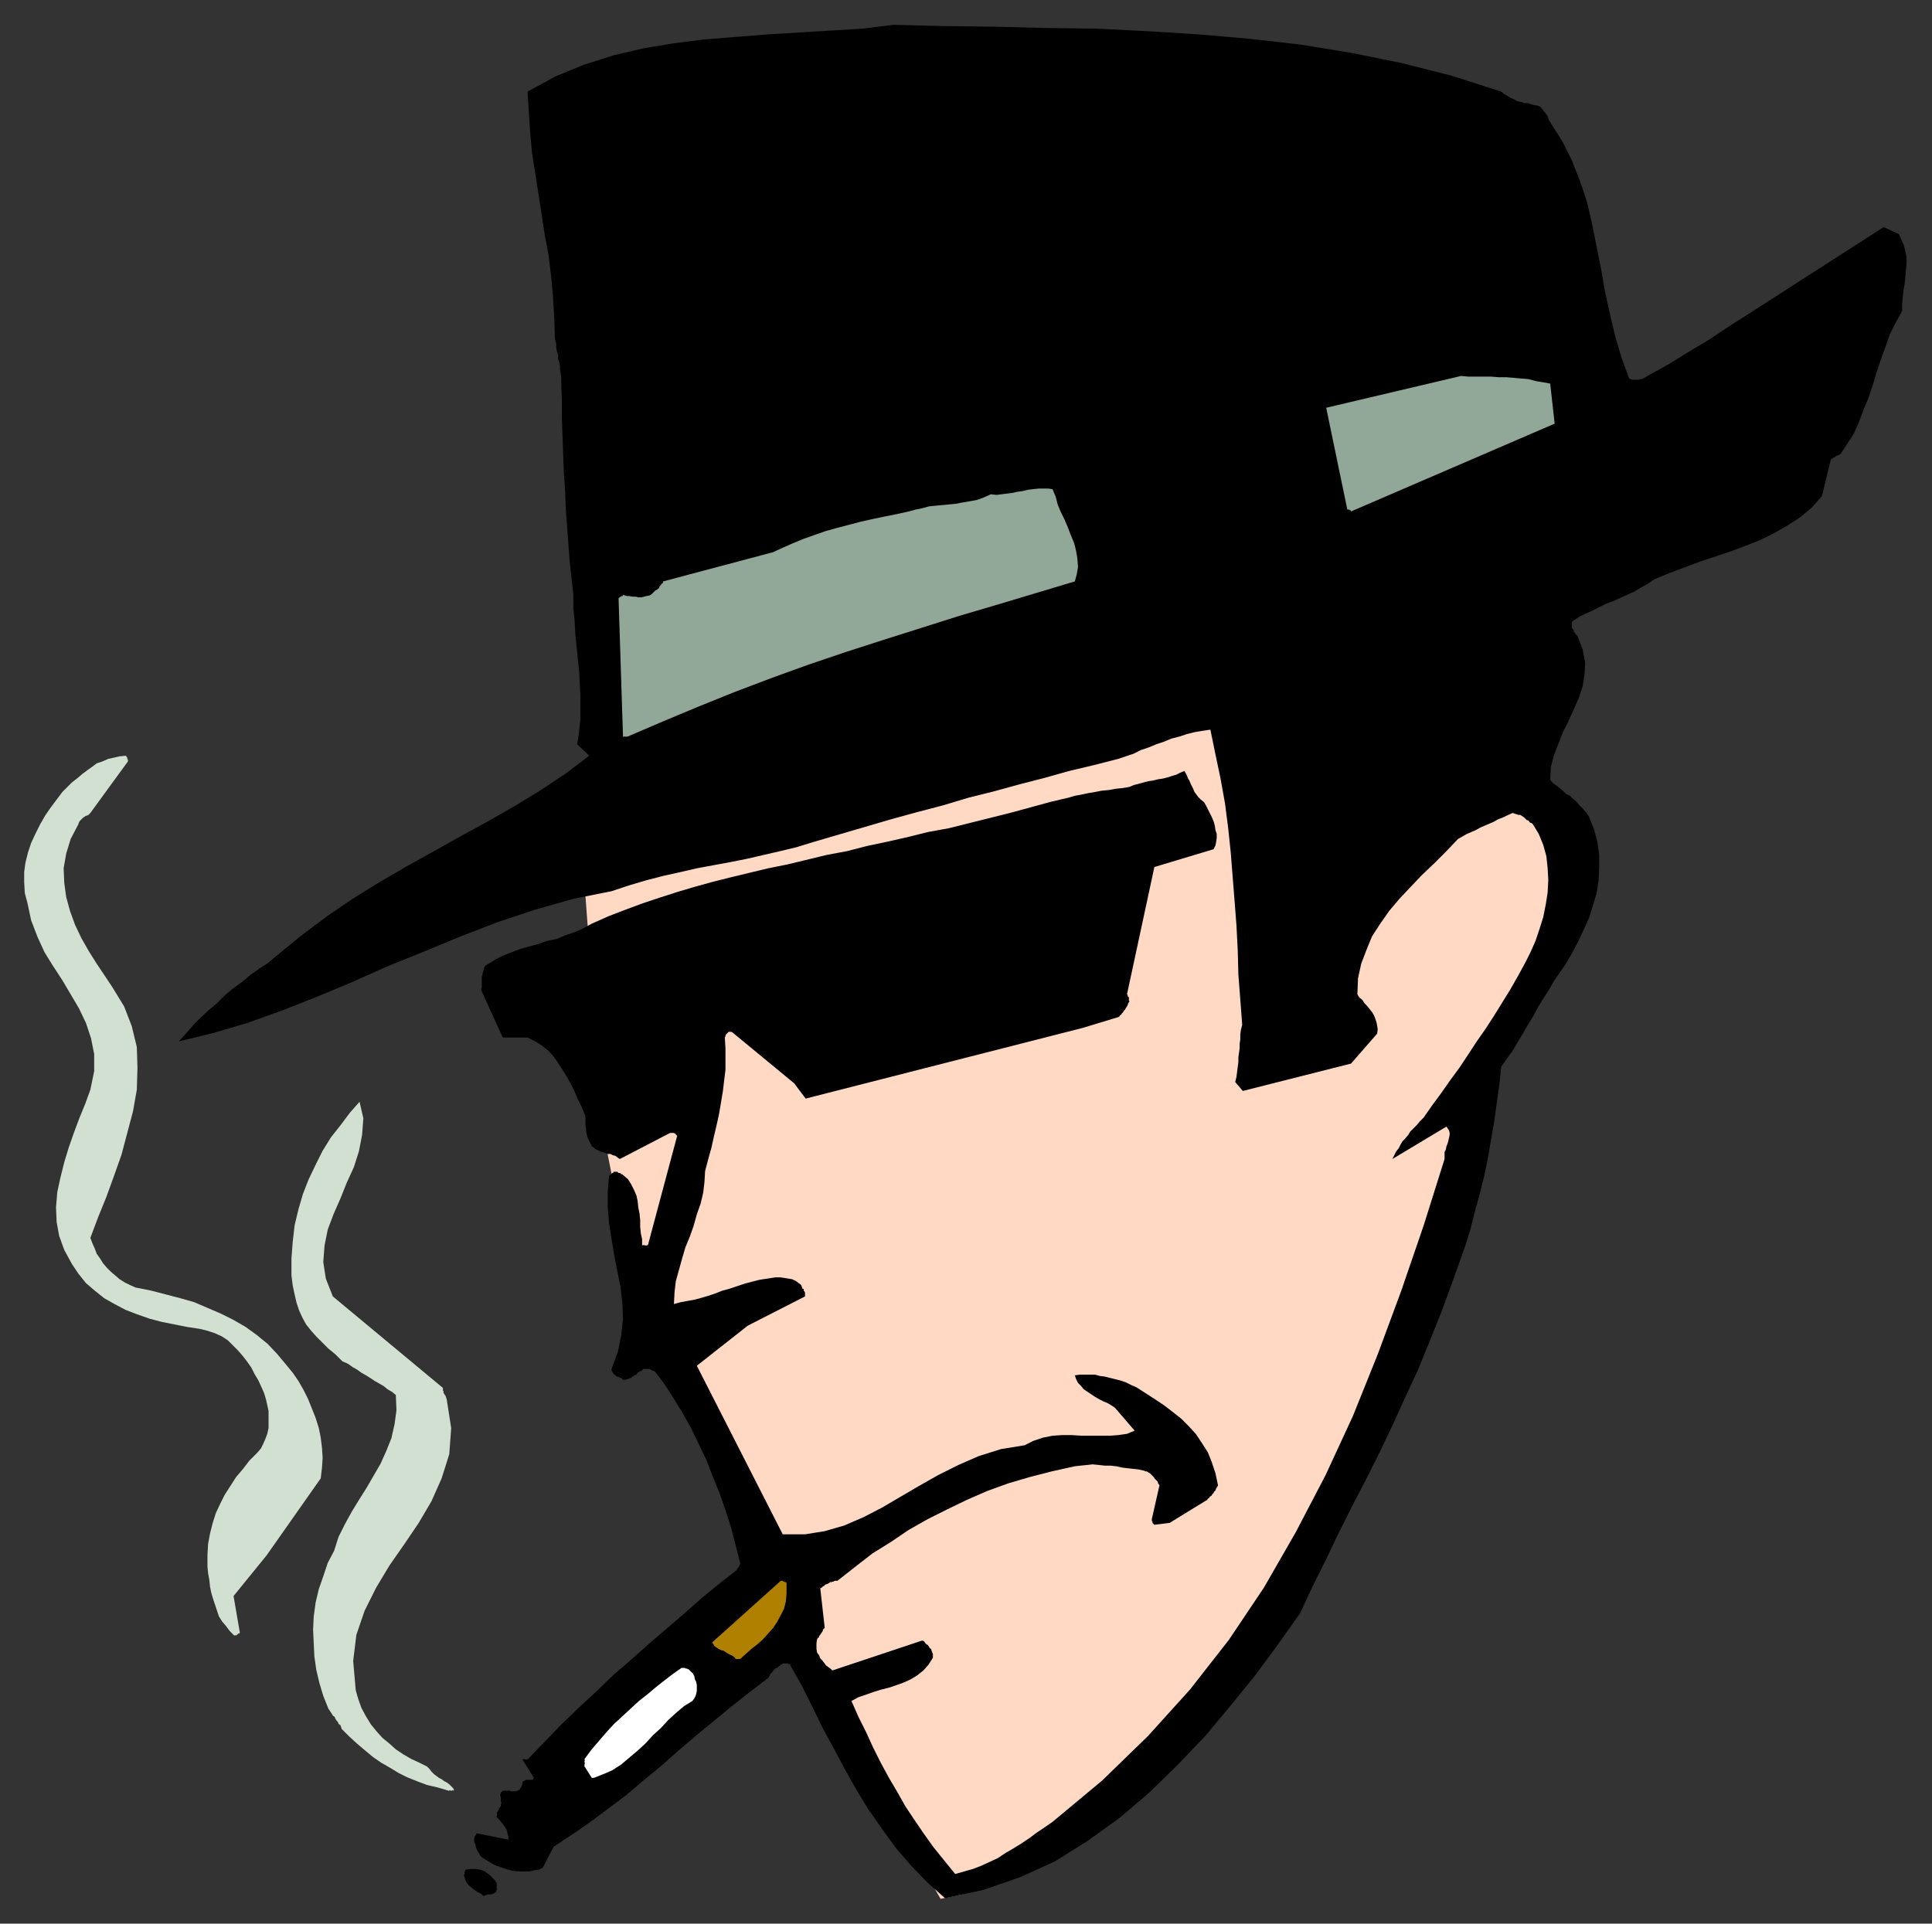
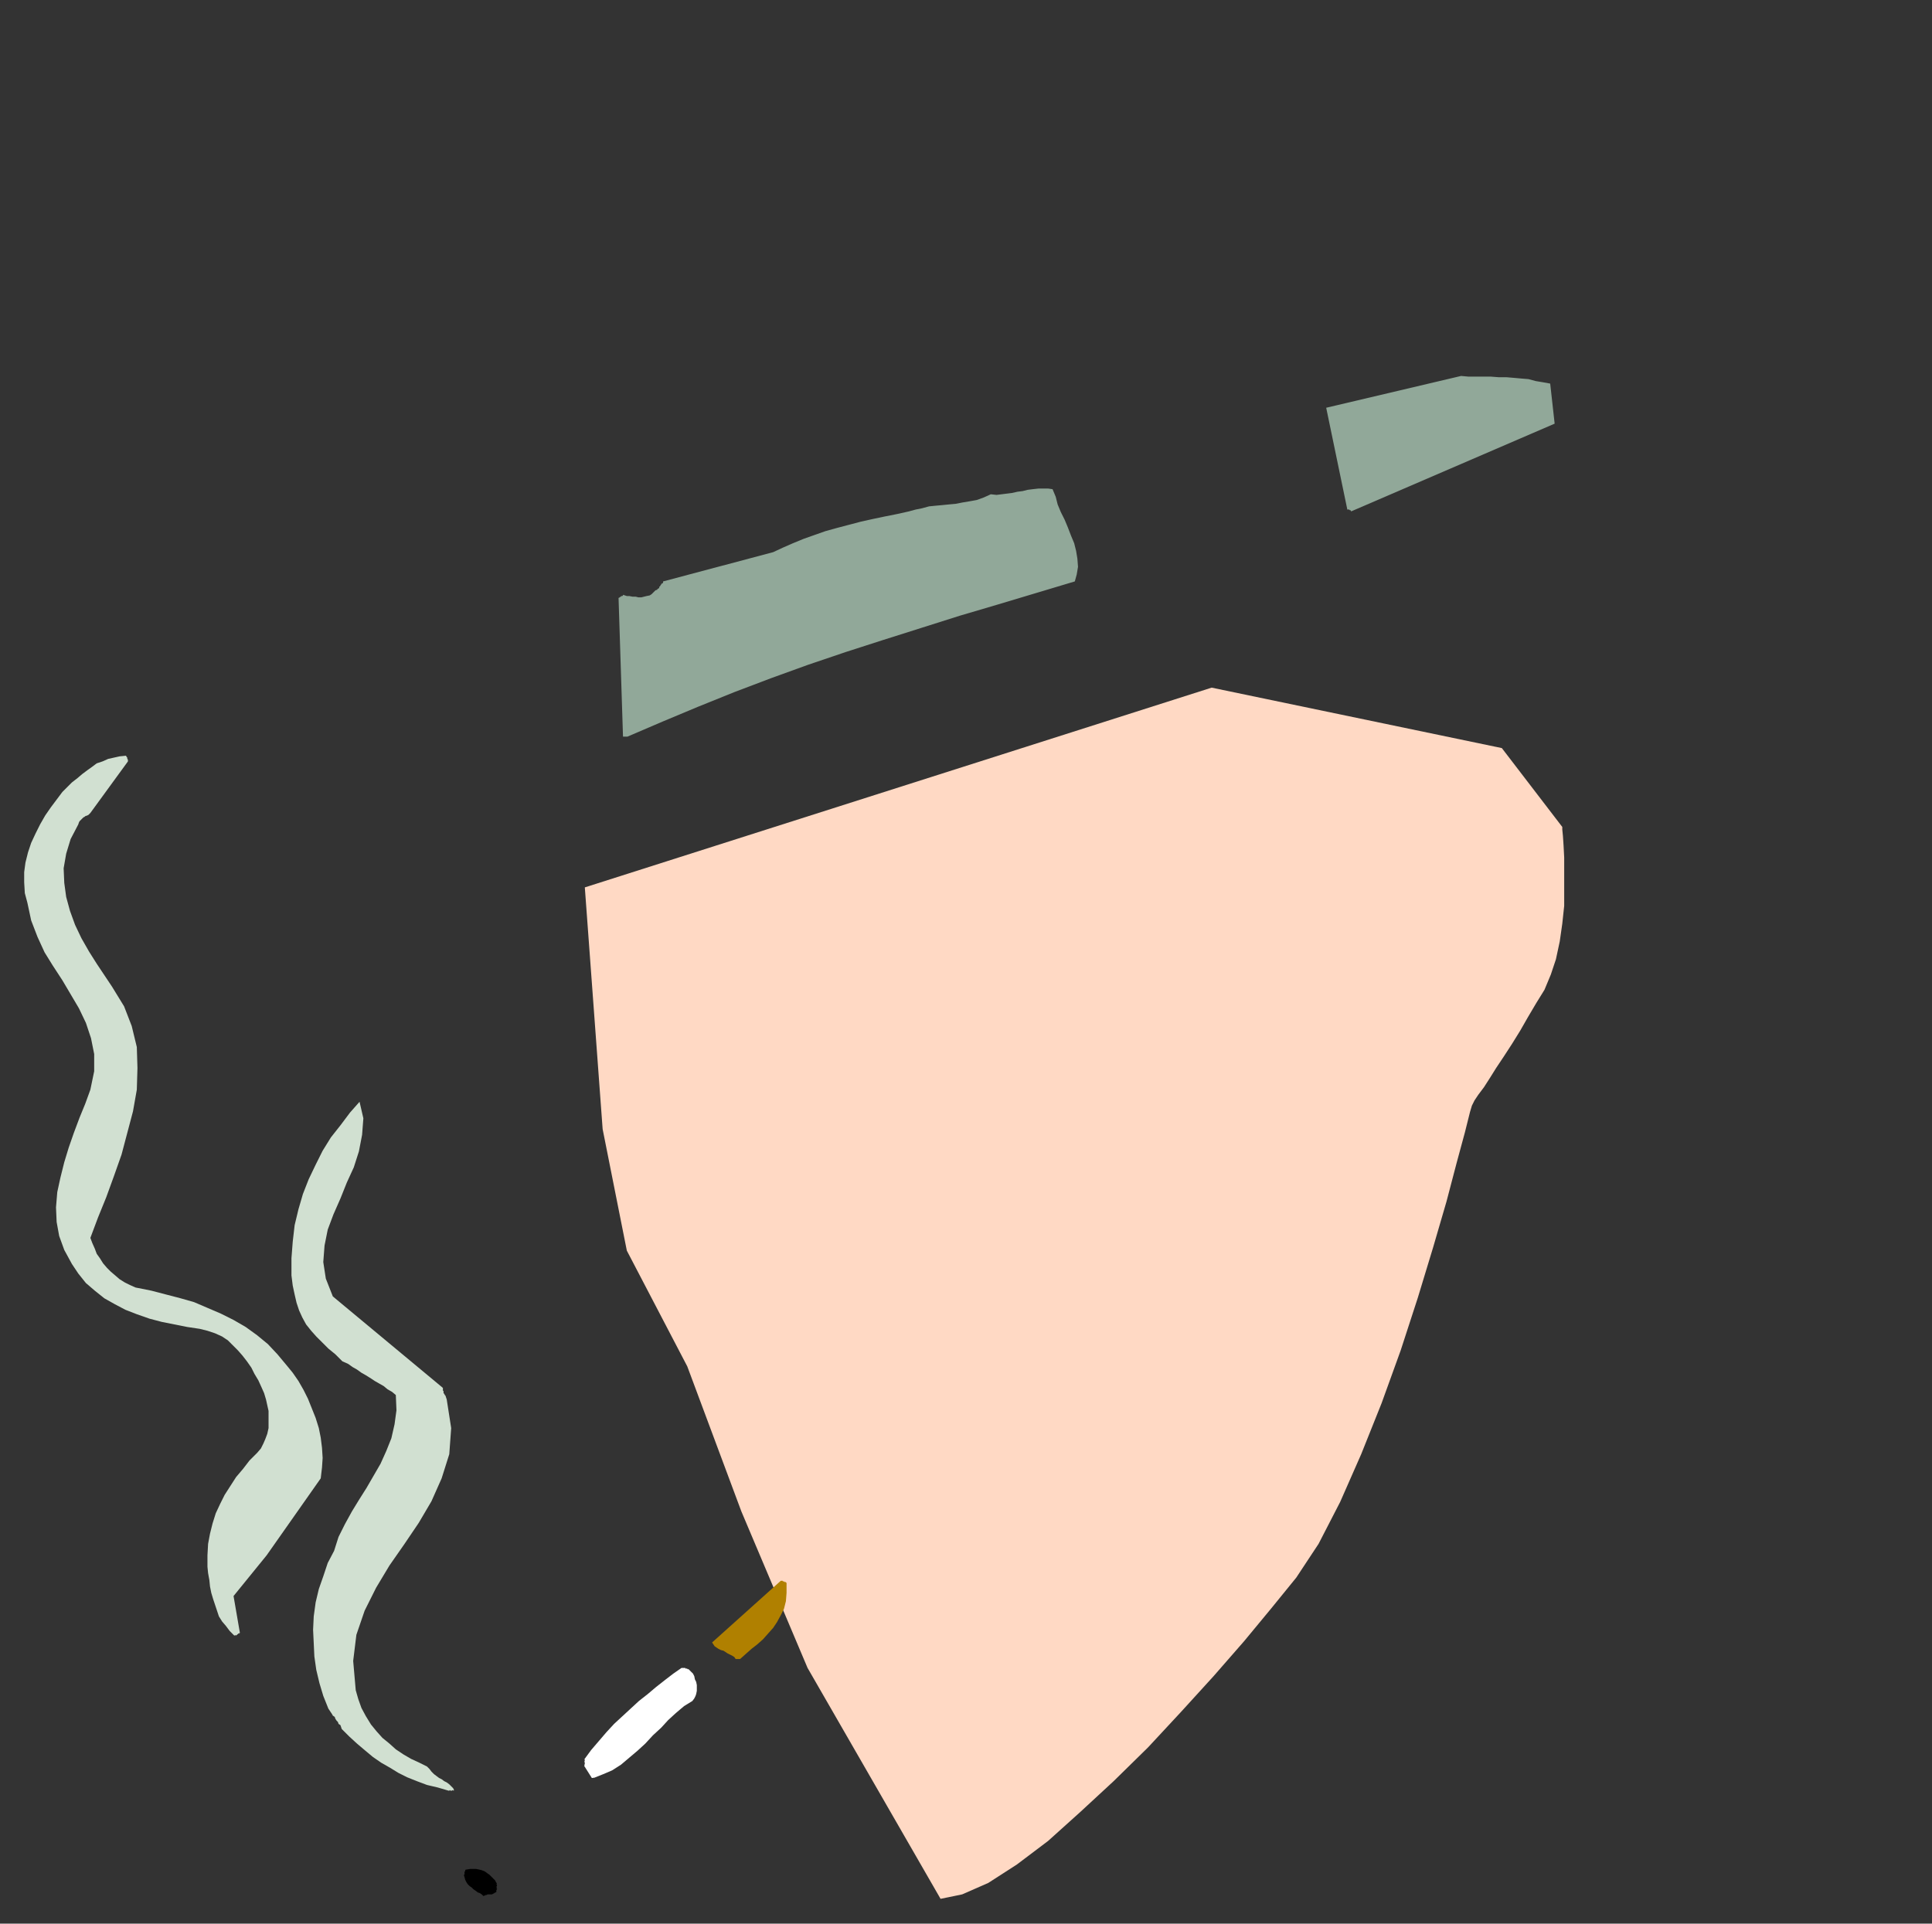
<svg xmlns="http://www.w3.org/2000/svg" xmlns:ns1="http://sodipodi.sourceforge.net/DTD/sodipodi-0.dtd" xmlns:ns2="http://www.inkscape.org/namespaces/inkscape" version="1.0" width="129.808mm" height="129.263mm" id="svg23" ns1:docname="CCM00889.WMF">
  <rect width="100%" height="100%" fill="#333333" stroke="none" />
  <ns1:namedview pagecolor="#ffffff" bordercolor="#666666" borderopacity="1" objecttolerance="10" gridtolerance="10" guidetolerance="10" ns2:pageopacity="0" ns2:pageshadow="2" ns2:window-width="640" ns2:window-height="480" id="namedview25" />
  <defs id="defs3">
    <pattern id="WMFhbasepattern" patternUnits="userSpaceOnUse" width="6" height="6" x="0" y="0" />
  </defs>
  <path style="fill:#ffd9c4;fill-rule:evenodd;fill-opacity:1;stroke:none;" d="  M 238.845,482.257   L 205.07,423.61   L 188.264,383.867   L 174.528,347.031   L 159.176,317.627   L 153.035,286.769   L 148.51,225.376   L 307.686,174.646   L 381.376,189.995   L 396.728,210.028   L 396.728,210.674   L 396.889,212.29   L 397.051,214.713   L 397.212,217.783   L 397.212,221.499   L 397.212,225.538   L 397.212,230.062   L 396.728,234.585   L 396.081,239.109   L 395.112,243.633   L 393.819,247.51   L 392.203,251.387   L 390.102,254.78   L 388.001,258.335   L 386.062,261.727   L 383.961,265.12   L 381.86,268.351   L 379.921,271.259   L 378.305,273.844   L 376.851,276.106   L 375.396,278.045   L 374.427,279.499   L 373.942,280.468   L 373.78,280.791   L 373.296,282.407   L 372.003,287.577   L 369.902,295.332   L 367.316,305.187   L 363.923,316.819   L 360.044,329.583   L 355.681,342.992   L 350.833,356.401   L 345.662,369.326   L 340.329,381.443   L 334.835,392.106   L 329.179,400.669   L 322.876,408.424   L 315.928,416.825   L 308.171,425.711   L 299.929,434.758   L 291.526,443.805   L 282.8,452.368   L 274.235,460.285   L 266.155,467.555   L 258.237,473.533   L 250.965,478.218   L 244.339,481.126   L 238.845,482.257   L 238.845,482.257  z " id="path5" />
  <path style="fill:#000000;fill-rule:evenodd;fill-opacity:1;stroke:none;" d="  M 124.109,481.126   L 124.27,481.126   L 124.432,481.126   L 124.755,481.126   L 124.917,481.126   L 125.24,480.964   L 125.24,480.964   L 125.563,480.803   L 125.725,480.641   L 125.886,480.641   L 126.048,480.48   L 126.048,480.156   L 126.048,480.156   L 126.048,479.995   L 126.209,479.833   L 126.209,479.672   L 126.209,479.672   L 126.048,479.51   L 126.209,479.187   L 126.048,479.187   L 126.209,478.864   L 126.209,478.702   L 126.048,478.541   L 126.209,478.218   L 126.048,478.218   L 125.725,477.572   L 125.24,477.087   L 124.755,476.602   L 124.27,476.117   L 123.785,475.794   L 123.139,475.31   L 122.331,474.987   L 121.685,474.825   L 120.877,474.663   L 120.069,474.663   L 119.422,474.663   L 118.453,474.825   L 118.453,474.825   L 118.291,474.825   L 118.291,474.825   L 118.129,474.987   L 118.129,475.148   L 118.129,475.31   L 117.968,475.31   L 117.968,475.471   L 117.968,475.633   L 117.968,475.794   L 117.968,475.956   L 117.806,476.279   L 117.968,476.764   L 118.129,477.41   L 118.453,478.056   L 118.776,478.541   L 119.261,479.026   L 119.745,479.349   L 120.23,479.833   L 120.715,480.156   L 121.361,480.641   L 121.846,480.803   L 122.331,481.126   L 122.816,481.611   L 122.816,481.449   L 122.816,481.449   L 122.977,481.449   L 123.139,481.449   L 123.301,481.287   L 123.462,481.287   L 123.624,481.287   L 123.785,481.126   L 123.947,481.126   L 124.109,481.126   L 124.109,481.126   L 124.109,481.126   L 124.109,481.126  z " id="path7" />
-   <path style="fill:#000000;fill-rule:evenodd;fill-opacity:1;stroke:none;" d="  M 239.976,482.095   L 249.672,479.995   L 259.045,476.764   L 267.933,472.725   L 276.174,467.555   L 284.254,461.739   L 291.849,455.276   L 299.121,448.168   L 306.07,440.897   L 312.534,433.142   L 318.836,425.388   L 324.654,417.471   L 330.148,409.716   L 333.38,402.769   L 336.774,395.984   L 340.006,389.198   L 343.4,382.413   L 346.955,375.627   L 350.348,368.842   L 353.58,362.056   L 356.812,354.947   L 360.044,348   L 362.953,340.892   L 365.862,333.622   L 368.609,326.19   L 370.225,321.666   L 371.841,317.142   L 373.296,312.619   L 374.427,308.095   L 375.72,303.41   L 376.851,298.886   L 377.82,294.201   L 378.628,289.516   L 379.436,284.83   L 380.083,280.145   L 380.729,275.621   L 381.214,270.936   L 382.668,268.836   L 384.123,266.897   L 385.416,264.635   L 386.708,262.535   L 388.001,260.273   L 389.294,258.173   L 390.587,255.75   L 391.88,253.649   L 393.334,251.387   L 394.627,249.126   L 396.081,247.025   L 397.536,244.925   L 399.152,242.179   L 400.606,239.432   L 402.06,236.362   L 403.515,233.131   L 404.484,230.062   L 405.454,226.83   L 405.939,223.599   L 406.1,220.368   L 406.1,217.137   L 405.616,213.744   L 404.808,210.674   L 403.515,207.443   L 402.868,206.474   L 402.06,205.504   L 401.091,204.535   L 400.444,203.727   L 399.475,202.919   L 398.667,202.112   L 397.697,201.627   L 396.889,200.819   L 396.081,200.173   L 395.273,199.527   L 394.304,198.88   L 393.657,198.073   L 393.819,194.841   L 394.627,191.772   L 395.758,188.864   L 396.889,185.956   L 398.344,183.048   L 399.636,180.139   L 400.929,177.231   L 401.899,174.323   L 402.384,171.254   L 402.545,168.346   L 401.899,164.953   L 400.606,161.56   L 400.121,161.075   L 399.96,160.752   L 399.636,160.429   L 399.636,160.106   L 399.313,159.621   L 399.152,159.46   L 399.152,159.137   L 399.152,158.814   L 399.152,158.49   L 399.152,158.167   L 399.152,158.006   L 399.475,157.683   L 400.929,156.713   L 402.545,155.905   L 404.323,155.098   L 405.939,154.29   L 407.878,153.32   L 409.656,152.674   L 411.433,151.866   L 413.211,151.059   L 414.988,150.251   L 416.604,149.281   L 418.382,148.312   L 419.998,147.181   L 423.876,145.566   L 427.755,144.112   L 431.633,142.658   L 435.512,141.365   L 439.39,140.073   L 443.268,138.619   L 446.985,137.164   L 450.54,135.387   L 453.934,133.449   L 457.166,131.348   L 460.075,128.925   L 462.66,126.017   L 464.923,116.646   L 465.084,116.646   L 465.084,116.646   L 465.246,116.485   L 465.569,116.323   L 465.569,116.162   L 465.892,116.162   L 466.054,116   L 466.215,115.839   L 466.539,115.677   L 466.7,115.677   L 467.023,115.515   L 467.347,115.354   L 468.963,112.93   L 470.74,110.184   L 472.033,107.276   L 473.164,104.206   L 474.457,101.137   L 475.588,97.744   L 476.558,94.513   L 477.689,91.12   L 478.82,88.05   L 479.951,84.819   L 481.406,81.911   L 483.022,79.003   L 483.022,77.387   L 483.183,75.61   L 483.345,73.833   L 483.668,72.056   L 483.83,70.44   L 483.991,68.663   L 484.153,67.047   L 484.153,65.432   L 483.83,63.816   L 483.507,62.362   L 482.86,60.908   L 482.214,59.454   L 478.335,57.677   L 442.137,80.942   L 440.036,82.234   L 438.097,83.527   L 436.158,84.819   L 434.219,86.112   L 432.118,87.404   L 430.179,88.535   L 428.078,89.827   L 425.977,91.12   L 423.876,92.412   L 421.614,93.705   L 419.513,94.836   L 417.251,96.128   L 416.766,96.29   L 416.443,96.29   L 416.12,96.451   L 415.635,96.451   L 415.473,96.451   L 415.15,96.451   L 414.988,96.451   L 414.665,96.451   L 414.504,96.451   L 414.18,96.29   L 414.019,96.29   L 413.696,96.128   L 411.756,90.797   L 410.14,85.304   L 408.848,79.811   L 407.555,73.995   L 406.585,68.34   L 405.454,62.685   L 404.323,57.031   L 403.03,51.376   L 401.252,46.045   L 399.152,40.713   L 396.728,35.866   L 393.657,31.02   L 393.334,30.535   L 393.172,30.05   L 393.011,29.565   L 392.849,29.242   L 392.688,29.081   L 392.364,28.596   L 392.203,28.435   L 391.88,28.111   L 391.88,27.95   L 391.556,27.627   L 391.395,27.465   L 391.233,27.142   L 390.425,26.819   L 389.456,26.657   L 388.809,26.496   L 388.001,26.173   L 387.032,26.173   L 386.062,25.85   L 385.254,25.688   L 384.446,25.203   L 383.638,24.88   L 382.83,24.396   L 382.022,23.911   L 381.214,23.265   L 368.609,19.226   L 355.843,15.994   L 343.076,13.409   L 330.148,11.309   L 317.382,9.855   L 304.292,8.724   L 291.364,7.916   L 278.436,7.27   L 265.67,7.109   L 252.581,6.786   L 239.814,6.624   L 226.886,6.301   L 219.129,7.27   L 211.049,7.755   L 203.131,8.24   L 195.051,8.724   L 186.971,9.37   L 178.891,10.017   L 171.134,10.986   L 163.377,12.279   L 155.782,14.056   L 148.187,16.479   L 141.077,19.387   L 133.966,23.265   L 134.289,28.435   L 134.613,33.443   L 135.097,38.774   L 135.905,43.944   L 136.713,49.114   L 137.521,54.284   L 138.329,59.616   L 139.299,64.786   L 139.945,70.117   L 140.43,75.449   L 140.753,80.78   L 140.915,86.112   L 141.238,87.242   L 141.238,88.212   L 141.4,89.181   L 141.723,90.151   L 141.723,91.12   L 142.046,92.089   L 142.208,93.059   L 142.208,93.866   L 142.369,94.836   L 142.531,95.805   L 142.531,96.613   L 142.531,97.421   L 142.693,102.106   L 142.693,106.468   L 142.854,110.992   L 143.016,115.677   L 143.177,120.039   L 143.501,124.401   L 143.662,128.925   L 143.985,133.449   L 144.309,137.811   L 144.632,142.173   L 145.117,146.697   L 145.601,151.059   L 145.601,154.451   L 145.925,157.683   L 146.086,160.914   L 146.409,164.145   L 146.733,167.376   L 147.056,170.284   L 147.217,173.516   L 147.379,176.585   L 147.379,179.655   L 147.379,182.724   L 147.056,185.794   L 146.571,189.025   L 149.641,191.933   L 143.662,196.457   L 137.36,200.658   L 130.734,204.697   L 123.947,208.574   L 117.16,212.29   L 110.211,216.167   L 103.262,220.045   L 96.313,224.084   L 89.526,228.284   L 82.901,232.808   L 76.437,237.655   L 70.134,242.825   L 68.034,244.602   L 65.771,246.056   L 63.509,247.672   L 61.408,249.449   L 59.146,251.064   L 57.045,252.841   L 55.106,254.78   L 53.005,256.557   L 51.066,258.335   L 49.126,260.273   L 47.349,262.374   L 45.41,264.474   L 54.136,262.374   L 62.862,259.789   L 71.427,256.719   L 80.477,253.165   L 89.365,249.449   L 98.414,245.41   L 107.625,241.694   L 116.998,237.816   L 126.209,234.262   L 135.905,231.031   L 145.601,228.284   L 155.297,226.346   L 159.661,224.892   L 164.024,223.599   L 168.387,222.468   L 172.75,221.499   L 176.952,220.529   L 181.315,219.722   L 185.678,218.914   L 189.718,218.106   L 193.92,217.137   L 198.121,216.167   L 202.161,215.198   L 206.363,213.906   L 212.989,211.967   L 219.614,210.028   L 226.24,208.089   L 232.704,206.312   L 239.491,204.535   L 245.955,202.596   L 252.419,200.981   L 258.883,199.204   L 265.185,197.588   L 271.488,195.811   L 277.628,194.357   L 283.931,192.741   L 285.87,192.095   L 287.809,191.449   L 289.748,190.479   L 291.688,189.833   L 293.627,189.025   L 295.566,188.379   L 297.505,187.571   L 299.444,187.087   L 301.384,186.44   L 303.323,185.956   L 305.262,185.632   L 307.363,185.309   L 308.656,191.61   L 309.948,197.75   L 311.08,204.05   L 311.888,210.351   L 312.534,216.49   L 313.019,222.63   L 313.504,228.769   L 313.988,235.07   L 314.312,241.371   L 314.473,247.51   L 314.958,253.811   L 315.443,260.273   L 315.12,261.566   L 314.958,262.697   L 314.958,263.989   L 314.796,265.12   L 314.796,266.251   L 314.635,267.382   L 314.473,268.513   L 314.473,269.805   L 314.312,270.936   L 314.15,272.229   L 313.988,273.521   L 313.665,274.814   L 315.604,277.075   L 343.076,270.128   L 349.702,262.535   L 349.864,261.404   L 349.702,260.435   L 349.54,259.627   L 349.217,258.658   L 348.894,257.85   L 348.409,257.042   L 347.763,256.234   L 347.116,255.426   L 346.47,254.78   L 345.985,253.972   L 345.177,253.326   L 344.692,252.518   L 344.854,248.479   L 345.662,244.763   L 346.955,241.371   L 348.409,237.816   L 350.51,234.585   L 352.772,231.354   L 355.358,228.284   L 358.105,225.376   L 361.014,222.307   L 364.084,219.399   L 367.316,216.167   L 370.225,213.098   L 371.356,212.451   L 372.488,211.805   L 373.619,211.321   L 374.75,210.836   L 375.881,210.19   L 377.012,209.705   L 378.144,209.22   L 379.275,208.736   L 380.406,208.089   L 381.699,207.605   L 382.668,207.12   L 384.123,206.474   L 384.608,206.635   L 385.092,206.797   L 385.577,206.958   L 386.062,206.958   L 386.547,207.282   L 387.032,207.605   L 387.355,207.928   L 387.678,208.251   L 388.163,208.412   L 388.486,208.897   L 388.971,209.059   L 389.294,209.382   L 390.748,211.805   L 391.88,214.552   L 392.688,217.46   L 393.011,220.529   L 393.172,223.438   L 393.011,226.669   L 392.526,229.738   L 391.88,232.97   L 390.91,236.039   L 389.94,238.947   L 388.648,241.855   L 387.355,244.44   L 385.416,247.995   L 383.476,251.387   L 381.376,254.78   L 379.275,258.173   L 377.174,261.404   L 374.912,264.635   L 372.811,267.867   L 370.548,271.259   L 368.286,274.329   L 366.024,277.56   L 363.761,280.63   L 361.499,283.861   L 360.529,284.83   L 359.721,285.8   L 358.913,286.608   L 358.105,287.415   L 357.62,288.223   L 356.812,289.192   L 356.166,289.839   L 355.681,290.647   L 355.196,291.616   L 354.55,292.424   L 354.065,293.393   L 353.58,294.362   L 367.316,286.123   L 367.64,286.608   L 367.963,287.092   L 368.124,287.738   L 368.124,288.223   L 367.963,289.031   L 367.801,289.677   L 367.64,290.323   L 367.316,291.131   L 367.155,291.939   L 366.832,292.585   L 366.832,293.555   L 366.832,294.362   L 361.499,311.326   L 355.843,327.805   L 349.864,343.961   L 343.561,359.633   L 336.612,374.658   L 329.017,389.198   L 320.937,403.254   L 312.049,416.502   L 302.192,429.103   L 291.526,440.897   L 279.891,452.207   L 267.286,462.708   L 265.185,464.162   L 263.246,465.455   L 261.307,466.909   L 259.368,468.201   L 257.267,469.494   L 255.328,470.624   L 253.389,471.917   L 251.288,472.886   L 249.187,473.856   L 247.086,474.663   L 244.824,475.31   L 242.561,475.956   L 239.814,472.563   L 237.067,469.17   L 234.643,465.778   L 232.219,462.223   L 229.957,458.831   L 227.856,455.115   L 225.755,451.56   L 223.654,447.683   L 221.715,443.805   L 219.937,439.928   L 217.998,436.051   L 216.221,432.012   L 217.998,431.042   L 219.937,430.396   L 221.715,429.75   L 223.816,429.103   L 225.755,428.619   L 227.694,427.973   L 229.472,427.326   L 231.249,426.519   L 232.865,425.549   L 234.481,424.257   L 235.774,422.803   L 236.905,421.026   L 236.905,420.541   L 236.905,420.056   L 236.744,419.733   L 236.582,419.248   L 236.421,418.764   L 236.097,418.602   L 235.936,418.279   L 235.613,417.794   L 235.289,417.633   L 234.966,417.31   L 234.643,416.825   L 234.158,416.663   L 211.373,424.257   L 210.888,423.772   L 210.403,423.449   L 209.757,422.964   L 209.272,422.318   L 208.787,421.672   L 208.302,421.187   L 207.979,420.379   L 207.494,419.733   L 207.333,418.764   L 207.333,418.117   L 207.333,417.31   L 207.494,416.34   L 207.656,416.017   L 207.979,415.856   L 207.979,415.532   L 208.141,415.371   L 208.302,415.209   L 208.464,414.886   L 208.625,414.725   L 208.787,414.402   L 208.949,414.24   L 208.949,413.917   L 209.272,413.594   L 209.433,413.432   L 208.302,403.415   L 208.625,403.254   L 208.949,402.931   L 209.272,402.769   L 209.595,402.446   L 210.08,402.285   L 210.403,402.123   L 210.888,401.8   L 211.211,401.8   L 211.696,401.638   L 212.019,401.477   L 212.342,401.477   L 212.665,401.477   L 217.19,397.922   L 221.553,394.53   L 226.24,391.622   L 230.765,388.552   L 235.613,385.805   L 240.461,383.382   L 245.47,380.959   L 250.641,378.697   L 255.974,376.758   L 261.469,375.142   L 267.125,373.688   L 272.942,372.396   L 274.396,372.234   L 276.012,372.073   L 277.467,371.911   L 279.083,372.073   L 280.537,372.234   L 281.992,372.234   L 283.446,372.396   L 284.9,372.719   L 286.193,372.881   L 287.648,373.042   L 289.102,373.204   L 290.556,373.527   L 290.88,373.688   L 291.203,373.688   L 291.688,374.012   L 292.011,374.173   L 292.334,374.496   L 292.657,374.819   L 292.98,375.142   L 293.304,375.627   L 293.627,375.95   L 293.95,376.273   L 294.112,376.758   L 294.435,377.243   L 292.496,385.805   L 292.496,385.805   L 292.496,385.967   L 292.496,386.129   L 292.496,386.29   L 292.496,386.29   L 292.657,386.452   L 292.657,386.613   L 292.657,386.775   L 292.657,386.775   L 292.819,386.936   L 292.98,387.098   L 293.142,387.259   L 297.02,386.775   L 306.232,381.12   L 306.555,380.959   L 306.716,380.635   L 307.04,380.474   L 307.201,380.151   L 307.686,379.828   L 307.848,379.505   L 308.171,379.181   L 308.332,378.858   L 308.656,378.535   L 308.817,378.051   L 309.14,377.566   L 309.302,377.243   L 308.656,374.173   L 307.686,371.265   L 306.716,368.842   L 305.262,366.58   L 303.646,364.156   L 301.868,362.218   L 299.929,360.279   L 297.667,358.502   L 295.566,356.886   L 293.142,355.271   L 290.88,353.817   L 288.617,352.362   L 287.163,351.716   L 285.87,351.07   L 284.416,350.585   L 283.123,350.262   L 281.83,349.939   L 280.537,349.616   L 279.244,349.454   L 278.113,349.131   L 276.659,349.131   L 275.528,349.131   L 274.235,349.131   L 272.942,349.293   L 273.265,350.262   L 273.75,351.232   L 274.558,352.039   L 275.204,352.847   L 276.174,353.493   L 277.144,354.14   L 278.113,354.786   L 279.244,355.432   L 280.214,355.917   L 281.345,356.401   L 282.153,356.886   L 283.123,357.532   L 288.132,363.349   L 286.193,364.156   L 283.931,364.479   L 281.83,364.641   L 279.568,364.641   L 277.144,364.641   L 274.72,364.641   L 272.134,364.479   L 269.71,364.479   L 267.286,364.641   L 264.862,365.126   L 262.438,365.934   L 260.176,367.064   L 254.197,368.034   L 248.541,369.811   L 243.369,372.073   L 238.198,374.658   L 233.35,377.404   L 228.664,380.151   L 223.977,382.897   L 219.291,385.321   L 214.443,387.421   L 209.433,388.875   L 204.424,389.683   L 198.768,389.683   L 176.952,346.869   L 189.88,336.691   L 204.424,329.259   L 204.424,329.098   L 204.424,328.936   L 204.424,328.775   L 204.424,328.775   L 204.424,328.613   L 204.424,328.29   L 204.424,328.29   L 204.262,327.967   L 204.101,327.805   L 204.101,327.644   L 204.101,327.321   L 203.777,327.321   L 203.454,326.351   L 202.808,325.867   L 202.161,325.382   L 201.192,324.897   L 200.222,324.736   L 199.253,324.574   L 198.121,324.413   L 196.99,324.413   L 195.859,324.574   L 194.889,324.736   L 193.758,324.897   L 192.789,325.059   L 190.849,325.544   L 189.072,326.028   L 187.133,326.674   L 185.193,327.321   L 183.416,327.805   L 181.8,328.452   L 179.861,329.098   L 178.245,329.583   L 176.467,330.067   L 174.689,330.39   L 172.912,330.713   L 171.134,331.198   L 171.296,328.128   L 171.619,325.382   L 172.427,322.474   L 173.235,319.566   L 174.043,316.819   L 175.174,314.073   L 176.144,311.326   L 176.952,308.418   L 177.921,305.672   L 178.568,302.925   L 178.891,300.179   L 179.053,297.432   L 179.861,294.362   L 180.669,291.454   L 181.315,288.546   L 181.961,285.8   L 182.608,282.892   L 183.093,279.984   L 183.577,277.075   L 183.901,274.329   L 184.224,271.744   L 184.224,268.836   L 184.224,266.251   L 184.062,263.504   L 184.224,263.181   L 184.224,263.02   L 184.385,262.697   L 184.547,262.535   L 184.709,262.374   L 184.87,262.212   L 185.032,262.05   L 185.193,262.05   L 185.355,262.05   L 185.517,262.05   L 185.678,262.05   L 186.001,262.212   L 201.677,275.137   L 204.585,279.014   L 274.881,261.081   L 283.931,258.335   L 284.254,258.173   L 284.416,257.85   L 284.739,257.688   L 284.9,257.365   L 285.224,257.042   L 285.385,256.719   L 285.708,256.396   L 285.87,256.073   L 286.193,255.588   L 286.355,255.265   L 286.516,254.78   L 286.84,254.296   L 286.678,254.134   L 286.678,254.134   L 286.678,253.972   L 286.678,253.811   L 286.678,253.811   L 286.678,253.488   L 286.678,253.326   L 286.516,253.165   L 286.355,253.003   L 286.355,252.841   L 286.355,252.68   L 286.193,252.518   L 293.142,220.206   L 308.171,215.683   L 308.656,214.713   L 308.817,213.906   L 308.979,212.775   L 308.979,211.805   L 308.656,210.836   L 308.494,209.705   L 308.171,208.574   L 307.686,207.443   L 307.201,206.474   L 306.716,205.504   L 306.232,204.535   L 305.747,203.727   L 304.939,203.081   L 304.292,202.435   L 303.808,201.789   L 303.323,201.142   L 303,200.334   L 302.676,199.688   L 302.353,199.042   L 302.03,198.234   L 301.707,197.75   L 301.384,196.942   L 301.06,196.295   L 300.737,195.811   L 299.606,196.295   L 298.636,196.78   L 297.505,197.103   L 296.536,197.426   L 295.243,197.75   L 294.112,197.911   L 292.819,198.234   L 291.688,198.396   L 290.395,198.719   L 289.264,199.042   L 287.971,199.365   L 286.84,199.85   L 284.9,200.173   L 283.284,200.334   L 281.507,200.658   L 279.729,200.819   L 278.113,201.142   L 276.174,201.465   L 274.72,201.789   L 272.942,202.112   L 271.326,202.596   L 269.872,202.919   L 268.579,203.243   L 267.125,203.566   L 261.792,205.02   L 256.459,206.474   L 251.288,207.766   L 246.117,209.059   L 240.945,210.351   L 235.613,211.321   L 230.441,212.613   L 225.432,213.744   L 220.099,214.875   L 215.089,216.167   L 209.918,217.137   L 204.585,218.429   L 199.899,219.56   L 195.051,220.529   L 190.365,221.66   L 185.678,222.791   L 181.153,223.922   L 176.467,225.215   L 172.104,226.507   L 167.579,227.961   L 163.216,229.415   L 158.853,231.031   L 154.651,232.646   L 150.288,234.585   L 148.187,235.716   L 146.086,236.685   L 143.662,237.493   L 141.4,238.463   L 138.976,238.947   L 136.713,239.755   L 134.289,240.401   L 132.027,241.048   L 129.926,241.855   L 127.825,242.663   L 125.886,243.633   L 124.109,244.763   L 123.785,244.925   L 123.301,245.248   L 122.977,245.733   L 122.816,246.379   L 122.654,246.864   L 122.493,247.51   L 122.331,248.156   L 122.331,248.964   L 122.331,249.449   L 122.331,250.257   L 122.331,250.903   L 122.169,251.387   L 127.664,263.504   L 133.966,263.504   L 135.905,264.474   L 137.683,265.605   L 139.299,266.897   L 140.592,268.351   L 141.723,269.967   L 142.854,271.744   L 143.985,273.521   L 144.955,275.298   L 145.925,277.237   L 146.733,279.176   L 147.702,281.114   L 148.51,283.053   L 148.672,283.861   L 148.672,284.507   L 148.672,285.315   L 148.672,285.961   L 148.833,286.608   L 148.833,287.254   L 148.995,288.062   L 149.157,288.708   L 149.318,289.192   L 149.641,289.839   L 149.965,290.485   L 150.288,291.131   L 150.773,291.454   L 151.096,291.777   L 151.742,292.101   L 152.389,292.424   L 152.873,292.585   L 153.52,292.747   L 154.328,293.07   L 154.974,293.07   L 155.621,293.393   L 156.267,293.555   L 156.913,294.039   L 157.398,294.362   L 170.165,287.738   L 170.488,287.738   L 170.649,287.738   L 170.811,287.738   L 170.973,287.738   L 171.134,287.738   L 171.134,287.738   L 171.296,287.9   L 171.457,287.9   L 171.619,288.062   L 171.619,288.223   L 171.781,288.223   L 171.942,288.546   L 164.509,316.335   L 164.509,316.335   L 164.509,316.173   L 164.347,316.335   L 164.347,316.173   L 164.185,316.335   L 164.024,316.335   L 164.024,316.335   L 163.862,316.335   L 163.701,316.173   L 163.539,316.335   L 163.377,316.173   L 163.054,316.335   L 163.054,314.719   L 162.731,313.265   L 162.569,311.488   L 162.569,309.872   L 162.408,308.257   L 162.085,306.641   L 161.923,305.025   L 161.6,303.571   L 160.953,302.117   L 160.307,300.825   L 159.499,299.532   L 158.206,298.401   L 158.206,298.401   L 158.206,298.401   L 158.206,298.401   L 158.045,298.24   L 157.721,298.24   L 157.721,298.078   L 157.398,297.917   L 157.237,297.917   L 157.075,297.917   L 156.913,297.755   L 156.752,297.594   L 156.59,297.594   L 156.429,297.594   L 156.267,297.594   L 156.105,297.594   L 155.782,297.594   L 155.782,297.755   L 155.621,297.917   L 155.459,297.917   L 155.297,298.078   L 155.136,298.24   L 154.974,298.401   L 154.813,298.401   L 154.651,298.725   L 154.328,302.602   L 154.328,306.641   L 154.651,310.518   L 155.297,314.719   L 155.944,318.596   L 156.752,322.797   L 157.56,326.836   L 158.045,331.037   L 158.206,335.076   L 157.721,339.276   L 156.913,343.315   L 155.297,347.677   L 155.297,348   L 155.459,348.323   L 155.621,348.647   L 155.782,348.97   L 156.105,349.131   L 156.267,349.293   L 156.59,349.616   L 156.752,349.616   L 157.237,349.778   L 157.56,349.939   L 157.883,350.101   L 158.206,350.424   L 158.853,350.424   L 159.337,350.262   L 159.822,350.101   L 160.307,349.939   L 160.63,349.616   L 161.115,349.293   L 161.6,349.131   L 161.923,348.647   L 162.408,348.323   L 162.893,348.162   L 163.377,347.677   L 164.024,347.677   L 164.185,347.677   L 164.347,347.677   L 164.509,347.677   L 164.67,347.677   L 164.993,347.677   L 165.155,347.839   L 165.317,347.839   L 165.478,348   L 165.801,348.162   L 165.963,348.162   L 166.286,348.323   L 166.448,348.485   L 168.872,351.716   L 171.134,355.271   L 173.397,358.986   L 175.497,362.702   L 177.437,366.741   L 179.376,370.78   L 180.992,374.981   L 182.769,379.343   L 184.224,383.544   L 185.678,388.067   L 186.809,392.429   L 187.941,396.953   L 187.941,396.953   L 187.941,397.115   L 187.941,397.276   L 187.941,397.438   L 187.779,397.438   L 187.779,397.599   L 187.617,397.922   L 187.617,397.922   L 187.456,398.084   L 187.294,398.407   L 187.133,398.407   L 187.133,398.73   L 182.769,402.123   L 178.406,405.677   L 174.043,409.555   L 169.518,413.432   L 164.993,417.31   L 160.469,421.349   L 155.782,425.388   L 151.419,429.588   L 146.894,433.789   L 142.531,437.989   L 138.329,442.351   L 133.966,446.875   L 133.966,446.875   L 133.966,446.714   L 133.966,446.875   L 133.966,446.714   L 133.805,446.875   L 133.643,446.875   L 133.481,446.875   L 133.32,446.875   L 133.158,446.714   L 132.997,446.875   L 132.997,446.714   L 132.673,446.875   L 135.582,451.56   L 135.421,451.56   L 135.421,451.883   L 135.097,452.045   L 134.936,452.045   L 134.774,452.045   L 134.451,452.045   L 134.128,452.045   L 133.966,452.045   L 133.481,452.045   L 133.32,452.207   L 132.997,452.368   L 132.673,452.53   L 132.673,452.691   L 132.673,453.014   L 132.673,453.014   L 132.673,453.014   L 132.673,453.014   L 132.673,453.176   L 132.673,453.176   L 132.512,453.338   L 132.512,453.499   L 132.512,453.499   L 132.35,453.822   L 132.027,454.307   L 132.027,454.468   L 131.704,454.63   L 131.381,454.792   L 131.057,454.953   L 130.573,454.953   L 130.249,454.953   L 129.765,454.953   L 129.441,454.792   L 128.957,454.792   L 128.633,454.792   L 128.149,454.792   L 127.664,454.792   L 127.502,454.953   L 127.179,455.276   L 127.179,455.438   L 127.017,455.761   L 127.017,456.084   L 127.179,456.407   L 127.179,456.892   L 127.179,457.215   L 127.179,457.538   L 127.341,457.861   L 127.179,458.346   L 127.179,458.669   L 127.179,458.831   L 127.017,458.831   L 126.856,459.154   L 126.694,459.315   L 126.694,459.638   L 126.533,459.8   L 126.371,460.123   L 126.209,460.285   L 126.209,460.608   L 126.209,460.769   L 126.209,461.092   L 126.048,461.416   L 126.371,461.739   L 126.694,462.062   L 127.017,462.385   L 127.341,462.87   L 127.664,463.193   L 127.987,463.677   L 128.31,464.162   L 128.633,464.647   L 128.795,465.293   L 128.957,465.939   L 129.118,466.585   L 129.118,467.232   L 121.038,465.616   L 120.877,465.939   L 120.553,466.424   L 120.392,467.07   L 120.392,467.555   L 120.553,468.039   L 120.715,468.524   L 120.877,469.17   L 121.038,469.655   L 121.361,470.301   L 121.685,470.786   L 121.846,471.109   L 122.169,471.594   L 123.462,472.402   L 124.755,473.209   L 126.048,473.856   L 127.502,474.34   L 128.957,474.825   L 130.249,475.148   L 131.704,475.31   L 132.997,475.31   L 134.451,475.31   L 135.744,474.987   L 136.875,474.825   L 137.845,474.34   L 140.592,469.009   L 145.278,465.939   L 149.965,462.708   L 154.489,459.315   L 159.014,455.922   L 163.377,452.207   L 167.902,448.491   L 172.104,444.775   L 176.629,440.897   L 181.153,437.182   L 185.678,433.466   L 190.365,429.75   L 195.051,426.195   L 195.374,425.711   L 195.536,425.226   L 195.859,424.903   L 196.182,424.58   L 196.505,424.095   L 196.829,423.772   L 197.313,423.61   L 197.637,423.287   L 197.96,423.126   L 198.283,422.803   L 198.606,422.641   L 198.768,422.48   L 199.091,422.48   L 199.253,422.48   L 199.414,422.48   L 199.576,422.48   L 199.737,422.48   L 199.899,422.48   L 200.061,422.48   L 200.222,422.641   L 200.384,422.641   L 200.545,422.641   L 200.707,422.803   L 200.707,422.964   L 203.616,428.134   L 206.363,433.627   L 208.949,438.959   L 211.857,444.29   L 214.605,449.46   L 217.513,454.63   L 220.584,459.638   L 223.977,464.485   L 227.371,469.17   L 231.249,473.694   L 235.451,478.056   L 239.976,482.095   L 239.976,482.095  z " id="path9" />
  <path style="fill:#ffffff;fill-rule:evenodd;fill-opacity:1;stroke:none;" d="  M 150.773,451.56   L 153.197,450.591   L 155.459,449.622   L 157.721,448.168   L 159.822,446.39   L 161.923,444.613   L 163.862,442.836   L 165.801,440.736   L 167.902,438.797   L 169.68,436.858   L 171.619,435.081   L 173.72,433.304   L 175.821,432.012   L 176.305,431.365   L 176.629,430.719   L 176.79,430.234   L 176.952,429.427   L 176.952,428.78   L 176.952,427.973   L 176.79,427.165   L 176.467,426.519   L 176.305,425.711   L 175.982,425.065   L 175.497,424.58   L 175.013,424.095   L 174.851,423.934   L 174.689,423.934   L 174.528,423.934   L 174.528,423.772   L 174.205,423.772   L 174.043,423.772   L 174.043,423.61   L 173.881,423.61   L 173.558,423.61   L 173.558,423.61   L 173.235,423.61   L 173.073,423.61   L 170.973,425.065   L 168.872,426.68   L 166.609,428.457   L 164.509,430.234   L 162.246,432.012   L 160.145,433.95   L 158.045,435.889   L 155.944,437.828   L 154.005,439.928   L 152.065,442.19   L 150.126,444.452   L 148.349,446.875   L 148.349,446.875   L 148.51,446.875   L 148.51,447.037   L 148.51,447.198   L 148.349,447.198   L 148.51,447.521   L 148.349,447.683   L 148.51,447.683   L 148.51,448.006   L 148.349,448.168   L 148.51,448.168   L 148.349,448.491   L 150.288,451.56   L 150.449,451.56   L 150.449,451.399   L 150.449,451.56   L 150.449,451.399   L 150.449,451.56   L 150.611,451.56   L 150.611,451.56   L 150.611,451.56   L 150.773,451.399   L 150.773,451.56   L 150.773,451.399   L 150.773,451.56   L 150.773,451.56  z " id="path11" />
  <path style="fill:#b08000;fill-rule:evenodd;fill-opacity:1;stroke:none;" d="  M 187.941,421.349   L 189.395,420.056   L 190.849,418.764   L 192.304,417.633   L 193.758,416.34   L 195.051,414.886   L 196.344,413.432   L 197.313,411.978   L 198.283,410.201   L 199.091,408.585   L 199.576,406.647   L 199.737,404.546   L 199.737,402.285   L 199.737,402.123   L 199.737,401.961   L 199.576,401.961   L 199.576,401.8   L 199.414,401.8   L 199.253,401.8   L 199.091,401.638   L 198.929,401.638   L 198.768,401.638   L 198.768,401.477   L 198.606,401.477   L 198.283,401.477   L 180.83,417.148   L 181.153,417.633   L 181.477,418.117   L 181.961,418.441   L 182.446,418.764   L 183.093,419.087   L 183.739,419.248   L 184.224,419.571   L 184.709,419.895   L 185.355,420.218   L 186.001,420.541   L 186.486,420.864   L 186.809,421.349   L 186.971,421.349   L 187.133,421.349   L 187.133,421.349   L 187.294,421.349   L 187.456,421.349   L 187.617,421.349   L 187.617,421.349   L 187.779,421.349   L 187.779,421.349   L 187.941,421.349   L 187.941,421.349   L 187.941,421.349   L 187.941,421.349  z " id="path13" />
  <path style="fill:#d1e0d1;fill-rule:evenodd;fill-opacity:1;stroke:none;" d="  M 113.928,454.792   L 114.089,454.792   L 114.089,454.63   L 114.089,454.792   L 114.251,454.63   L 114.413,454.792   L 114.574,454.792   L 114.574,454.792   L 114.736,454.792   L 114.897,454.63   L 115.059,454.792   L 115.221,454.63   L 115.382,454.792   L 115.059,454.145   L 114.574,453.661   L 114.089,453.176   L 113.443,452.691   L 112.797,452.368   L 112.15,451.883   L 111.504,451.56   L 110.857,451.076   L 110.211,450.591   L 109.565,449.945   L 109.08,449.299   L 108.433,448.652   L 106.494,447.683   L 104.393,446.714   L 102.454,445.583   L 100.515,444.29   L 98.899,442.836   L 97.121,441.382   L 95.667,439.766   L 94.213,437.989   L 92.92,435.889   L 91.789,433.789   L 90.981,431.527   L 90.334,429.265   L 89.688,421.833   L 90.496,415.209   L 92.597,409.07   L 95.505,403.254   L 98.899,397.599   L 102.616,392.268   L 106.333,386.775   L 109.565,381.282   L 112.15,375.466   L 114.089,369.326   L 114.574,362.702   L 113.443,355.432   L 113.281,354.947   L 113.12,354.463   L 112.958,354.301   L 112.797,353.978   L 112.635,353.817   L 112.635,353.493   L 112.635,353.332   L 112.473,353.17   L 112.473,353.009   L 112.473,352.847   L 112.473,352.524   L 112.312,352.362   L 84.517,329.259   L 82.739,324.736   L 82.093,320.535   L 82.416,316.335   L 83.224,312.296   L 84.678,308.418   L 86.456,304.379   L 88.072,300.34   L 89.849,296.463   L 91.142,292.424   L 91.95,288.223   L 92.273,284.023   L 91.304,279.822   L 88.88,282.569   L 86.456,285.8   L 84.032,288.869   L 81.931,292.262   L 80.154,295.816   L 78.376,299.532   L 76.922,303.248   L 75.79,307.126   L 74.821,311.165   L 74.336,315.365   L 74.013,319.566   L 74.013,323.928   L 74.336,326.513   L 74.821,328.775   L 75.306,330.875   L 75.952,332.814   L 76.76,334.591   L 77.73,336.368   L 79.022,337.984   L 80.315,339.438   L 81.77,340.892   L 83.386,342.507   L 85.163,343.961   L 86.941,345.739   L 88.395,346.385   L 89.526,347.193   L 90.657,347.839   L 91.789,348.647   L 92.92,349.293   L 94.213,350.101   L 95.182,350.747   L 96.313,351.393   L 97.445,352.039   L 98.414,352.847   L 99.545,353.493   L 100.515,354.301   L 100.677,358.179   L 100.192,361.733   L 99.384,365.287   L 98.091,368.518   L 96.637,371.75   L 94.859,374.819   L 93.081,377.889   L 91.142,380.959   L 89.365,383.867   L 87.587,387.098   L 85.971,390.329   L 84.84,393.883   L 83.224,396.953   L 82.093,400.346   L 80.962,403.577   L 80.154,406.97   L 79.669,410.524   L 79.507,413.917   L 79.669,417.31   L 79.83,420.702   L 80.315,424.095   L 81.123,427.488   L 82.093,430.719   L 83.386,433.95   L 83.709,434.435   L 84.032,434.92   L 84.355,435.404   L 84.517,435.727   L 85.002,436.051   L 85.163,436.535   L 85.486,437.02   L 85.81,437.343   L 85.971,437.828   L 86.456,438.151   L 86.618,438.636   L 86.779,439.12   L 88.718,441.059   L 90.657,442.836   L 92.758,444.613   L 94.697,446.229   L 96.798,447.683   L 99.061,448.975   L 101.161,450.268   L 103.424,451.399   L 105.848,452.368   L 108.433,453.338   L 111.181,453.984   L 113.928,454.792   L 113.928,454.792  z " id="path15" />
-   <path style="fill:#d1e0d1;fill-rule:evenodd;fill-opacity:1;stroke:none;" d="  M 59.954,415.371   L 60.115,415.209   L 60.115,415.209   L 60.277,415.209   L 60.277,415.048   L 60.438,415.048   L 60.438,414.886   L 60.6,414.886   L 60.762,414.886   L 60.762,414.725   L 60.923,414.725   L 60.923,414.725   L 60.923,414.725   L 59.307,405.354   L 67.71,395.014   L 81.446,375.466   L 81.77,372.719   L 81.931,370.296   L 81.77,367.711   L 81.446,365.126   L 80.962,362.702   L 80.154,360.117   L 79.184,357.694   L 78.214,355.271   L 77.083,353.009   L 75.79,350.747   L 74.336,348.647   L 72.882,346.869   L 70.458,343.961   L 68.034,341.376   L 65.286,339.115   L 62.378,337.014   L 59.307,335.237   L 56.075,333.622   L 52.682,332.167   L 49.288,330.713   L 45.894,329.744   L 42.178,328.775   L 38.461,327.805   L 34.421,326.998   L 32.966,326.351   L 31.674,325.705   L 30.381,324.897   L 29.25,323.928   L 28.118,322.959   L 27.149,321.989   L 26.179,320.858   L 25.371,319.566   L 24.563,318.435   L 24.078,317.142   L 23.432,315.688   L 22.947,314.396   L 24.886,309.226   L 26.987,304.056   L 28.926,298.725   L 30.866,293.231   L 32.32,287.738   L 33.774,282.245   L 34.744,276.752   L 34.906,271.259   L 34.744,265.928   L 33.451,260.596   L 31.512,255.588   L 28.442,250.58   L 26.502,247.672   L 24.563,244.763   L 22.624,241.694   L 20.685,238.301   L 19.069,234.908   L 17.776,231.354   L 16.806,227.8   L 16.322,224.245   L 16.16,220.529   L 16.806,216.814   L 17.938,213.098   L 19.877,209.382   L 20.038,208.897   L 20.2,208.574   L 20.362,208.412   L 20.685,208.089   L 20.846,207.928   L 21.17,207.605   L 21.493,207.443   L 21.654,207.282   L 22.139,207.12   L 22.462,206.958   L 22.624,206.797   L 22.947,206.474   L 32.482,193.387   L 32.482,193.387   L 32.482,193.387   L 32.482,193.387   L 32.482,193.226   L 32.482,193.064   L 32.482,192.903   L 32.482,192.903   L 32.32,192.741   L 32.32,192.58   L 32.32,192.418   L 32.158,192.256   L 31.997,191.933   L 30.381,192.095   L 28.926,192.418   L 27.472,192.741   L 26.018,193.387   L 24.563,193.872   L 23.27,194.841   L 22.139,195.649   L 20.846,196.619   L 19.715,197.588   L 18.261,198.719   L 17.13,199.85   L 15.837,201.142   L 14.382,203.081   L 12.928,205.02   L 11.474,207.12   L 10.181,209.382   L 9.05,211.644   L 7.918,214.067   L 7.11,216.49   L 6.464,219.075   L 6.141,221.499   L 6.141,224.084   L 6.302,226.83   L 6.949,229.254   L 7.918,233.777   L 9.534,237.978   L 11.312,241.855   L 13.413,245.248   L 15.837,248.964   L 17.938,252.518   L 20.038,256.073   L 21.816,259.789   L 23.109,263.666   L 23.917,267.705   L 23.917,272.067   L 22.947,276.752   L 21.654,280.307   L 20.2,283.861   L 18.746,287.738   L 17.453,291.454   L 16.322,295.17   L 15.352,299.048   L 14.544,302.764   L 14.221,306.641   L 14.382,310.357   L 15.029,313.911   L 16.322,317.466   L 18.261,321.02   L 19.877,323.443   L 21.816,325.867   L 24.078,327.805   L 26.502,329.744   L 29.088,331.198   L 31.835,332.652   L 34.744,333.783   L 37.976,334.914   L 41.046,335.722   L 44.278,336.368   L 47.51,337.014   L 50.742,337.499   L 52.682,337.984   L 54.621,338.63   L 56.398,339.438   L 57.853,340.407   L 59.146,341.7   L 60.438,342.992   L 61.57,344.284   L 62.701,345.739   L 63.832,347.354   L 64.64,348.97   L 65.61,350.585   L 66.418,352.362   L 67.064,353.817   L 67.549,355.432   L 67.872,356.886   L 68.195,358.34   L 68.195,359.956   L 68.195,361.41   L 68.195,362.702   L 67.872,364.156   L 67.387,365.449   L 66.902,366.58   L 66.256,367.872   L 65.286,369.003   L 63.347,370.942   L 61.731,373.042   L 59.954,375.142   L 58.499,377.404   L 57.045,379.666   L 55.914,381.928   L 54.782,384.351   L 53.974,386.936   L 53.328,389.521   L 52.843,392.106   L 52.682,395.014   L 52.682,397.922   L 52.843,399.538   L 53.166,401.315   L 53.328,402.931   L 53.651,404.546   L 54.136,406.162   L 54.621,407.616   L 55.106,409.07   L 55.59,410.524   L 56.398,411.817   L 57.368,412.947   L 58.338,414.24   L 59.469,415.371   L 59.63,415.371   L 59.63,415.209   L 59.63,415.371   L 59.792,415.209   L 59.792,415.371   L 59.954,415.371   L 59.954,415.371   L 59.954,415.371   L 59.954,415.209   L 59.954,415.371   L 59.954,415.209   L 59.954,415.371   L 59.954,415.371  z " id="path17" />
+   <path style="fill:#d1e0d1;fill-rule:evenodd;fill-opacity:1;stroke:none;" d="  M 59.954,415.371   L 60.115,415.209   L 60.115,415.209   L 60.277,415.209   L 60.277,415.048   L 60.438,415.048   L 60.438,414.886   L 60.6,414.886   L 60.762,414.886   L 60.762,414.725   L 60.923,414.725   L 60.923,414.725   L 60.923,414.725   L 59.307,405.354   L 67.71,395.014   L 81.446,375.466   L 81.77,372.719   L 81.931,370.296   L 81.77,367.711   L 81.446,365.126   L 80.962,362.702   L 80.154,360.117   L 79.184,357.694   L 78.214,355.271   L 77.083,353.009   L 75.79,350.747   L 74.336,348.647   L 72.882,346.869   L 70.458,343.961   L 68.034,341.376   L 65.286,339.115   L 62.378,337.014   L 59.307,335.237   L 56.075,333.622   L 52.682,332.167   L 49.288,330.713   L 45.894,329.744   L 42.178,328.775   L 38.461,327.805   L 34.421,326.998   L 32.966,326.351   L 31.674,325.705   L 30.381,324.897   L 29.25,323.928   L 28.118,322.959   L 27.149,321.989   L 26.179,320.858   L 25.371,319.566   L 24.563,318.435   L 24.078,317.142   L 23.432,315.688   L 22.947,314.396   L 24.886,309.226   L 26.987,304.056   L 28.926,298.725   L 30.866,293.231   L 32.32,287.738   L 33.774,282.245   L 34.744,276.752   L 34.906,271.259   L 34.744,265.928   L 33.451,260.596   L 31.512,255.588   L 28.442,250.58   L 26.502,247.672   L 24.563,244.763   L 22.624,241.694   L 20.685,238.301   L 19.069,234.908   L 17.776,231.354   L 16.806,227.8   L 16.322,224.245   L 16.16,220.529   L 16.806,216.814   L 17.938,213.098   L 19.877,209.382   L 20.038,208.897   L 20.2,208.574   L 20.362,208.412   L 20.685,208.089   L 20.846,207.928   L 21.17,207.605   L 21.493,207.443   L 21.654,207.282   L 22.139,207.12   L 22.462,206.958   L 22.947,206.474   L 32.482,193.387   L 32.482,193.387   L 32.482,193.387   L 32.482,193.387   L 32.482,193.226   L 32.482,193.064   L 32.482,192.903   L 32.482,192.903   L 32.32,192.741   L 32.32,192.58   L 32.32,192.418   L 32.158,192.256   L 31.997,191.933   L 30.381,192.095   L 28.926,192.418   L 27.472,192.741   L 26.018,193.387   L 24.563,193.872   L 23.27,194.841   L 22.139,195.649   L 20.846,196.619   L 19.715,197.588   L 18.261,198.719   L 17.13,199.85   L 15.837,201.142   L 14.382,203.081   L 12.928,205.02   L 11.474,207.12   L 10.181,209.382   L 9.05,211.644   L 7.918,214.067   L 7.11,216.49   L 6.464,219.075   L 6.141,221.499   L 6.141,224.084   L 6.302,226.83   L 6.949,229.254   L 7.918,233.777   L 9.534,237.978   L 11.312,241.855   L 13.413,245.248   L 15.837,248.964   L 17.938,252.518   L 20.038,256.073   L 21.816,259.789   L 23.109,263.666   L 23.917,267.705   L 23.917,272.067   L 22.947,276.752   L 21.654,280.307   L 20.2,283.861   L 18.746,287.738   L 17.453,291.454   L 16.322,295.17   L 15.352,299.048   L 14.544,302.764   L 14.221,306.641   L 14.382,310.357   L 15.029,313.911   L 16.322,317.466   L 18.261,321.02   L 19.877,323.443   L 21.816,325.867   L 24.078,327.805   L 26.502,329.744   L 29.088,331.198   L 31.835,332.652   L 34.744,333.783   L 37.976,334.914   L 41.046,335.722   L 44.278,336.368   L 47.51,337.014   L 50.742,337.499   L 52.682,337.984   L 54.621,338.63   L 56.398,339.438   L 57.853,340.407   L 59.146,341.7   L 60.438,342.992   L 61.57,344.284   L 62.701,345.739   L 63.832,347.354   L 64.64,348.97   L 65.61,350.585   L 66.418,352.362   L 67.064,353.817   L 67.549,355.432   L 67.872,356.886   L 68.195,358.34   L 68.195,359.956   L 68.195,361.41   L 68.195,362.702   L 67.872,364.156   L 67.387,365.449   L 66.902,366.58   L 66.256,367.872   L 65.286,369.003   L 63.347,370.942   L 61.731,373.042   L 59.954,375.142   L 58.499,377.404   L 57.045,379.666   L 55.914,381.928   L 54.782,384.351   L 53.974,386.936   L 53.328,389.521   L 52.843,392.106   L 52.682,395.014   L 52.682,397.922   L 52.843,399.538   L 53.166,401.315   L 53.328,402.931   L 53.651,404.546   L 54.136,406.162   L 54.621,407.616   L 55.106,409.07   L 55.59,410.524   L 56.398,411.817   L 57.368,412.947   L 58.338,414.24   L 59.469,415.371   L 59.63,415.371   L 59.63,415.209   L 59.63,415.371   L 59.792,415.209   L 59.792,415.371   L 59.954,415.371   L 59.954,415.371   L 59.954,415.371   L 59.954,415.209   L 59.954,415.371   L 59.954,415.209   L 59.954,415.371   L 59.954,415.371  z " id="path17" />
  <path style="fill:#91a899;fill-rule:evenodd;fill-opacity:1;stroke:none;" d="  M 159.337,187.087   L 168.387,183.209   L 177.275,179.493   L 186.486,175.777   L 195.859,172.223   L 205.232,168.83   L 214.766,165.599   L 224.301,162.529   L 233.997,159.46   L 243.693,156.39   L 253.55,153.482   L 263.246,150.574   L 272.942,147.666   L 273.427,145.889   L 273.75,143.95   L 273.588,141.85   L 273.265,139.911   L 272.78,137.972   L 271.972,136.034   L 271.164,133.933   L 270.356,131.995   L 269.387,130.056   L 268.579,128.117   L 268.094,126.178   L 267.286,124.24   L 266.155,124.078   L 264.862,124.078   L 263.731,124.078   L 262.276,124.24   L 260.984,124.401   L 259.691,124.724   L 258.398,124.886   L 256.944,125.209   L 255.651,125.371   L 254.358,125.532   L 253.065,125.694   L 251.611,125.532   L 249.833,126.34   L 248.056,126.986   L 246.278,127.309   L 244.339,127.632   L 242.723,127.956   L 240.945,128.117   L 239.329,128.279   L 237.552,128.44   L 235.936,128.602   L 234.158,129.086   L 232.542,129.41   L 230.765,129.894   L 227.856,130.541   L 224.624,131.187   L 221.553,131.833   L 218.645,132.479   L 215.574,133.287   L 212.504,134.095   L 209.595,134.903   L 206.848,135.872   L 204.101,136.841   L 201.353,137.972   L 198.768,139.103   L 196.344,140.234   L 168.387,147.666   L 168.387,147.989   L 168.225,148.151   L 167.902,148.312   L 167.902,148.474   L 167.741,148.635   L 167.579,148.958   L 167.417,148.958   L 167.417,149.281   L 167.256,149.443   L 166.933,149.605   L 166.933,149.766   L 166.448,149.928   L 165.963,150.412   L 165.478,150.897   L 164.993,151.22   L 164.185,151.382   L 163.539,151.543   L 162.893,151.705   L 162.085,151.705   L 161.438,151.543   L 160.63,151.543   L 159.822,151.382   L 159.176,151.382   L 158.206,151.059   L 158.206,151.22   L 158.045,151.382   L 157.883,151.382   L 157.883,151.382   L 157.883,151.382   L 157.883,151.382   L 157.721,151.382   L 157.721,151.382   L 157.721,151.543   L 157.56,151.543   L 157.398,151.705   L 157.075,151.866   L 158.206,187.087   L 158.368,187.087   L 158.368,187.087   L 158.529,187.087   L 158.691,187.087   L 158.691,187.087   L 158.853,187.087   L 159.014,187.087   L 159.176,187.087   L 159.176,187.087   L 159.337,187.087   L 159.337,187.087   L 159.337,187.087   L 159.337,187.087  z " id="path19" />
  <path style="fill:#91a899;fill-rule:evenodd;fill-opacity:1;stroke:none;" d="  M 343.076,129.894   L 394.788,107.599   L 393.657,97.421   L 391.88,97.098   L 389.94,96.774   L 388.163,96.29   L 386.224,96.128   L 384.446,95.967   L 382.507,95.805   L 380.568,95.805   L 378.467,95.644   L 376.689,95.644   L 374.75,95.644   L 372.811,95.644   L 371.033,95.482   L 336.774,103.56   L 342.107,129.248   L 342.107,129.41   L 342.107,129.41   L 342.268,129.41   L 342.43,129.41   L 342.592,129.41   L 342.592,129.41   L 342.592,129.41   L 342.753,129.571   L 342.915,129.571   L 342.915,129.571   L 343.076,129.733   L 343.076,129.894   L 343.076,129.894  z " id="path21" />
</svg>